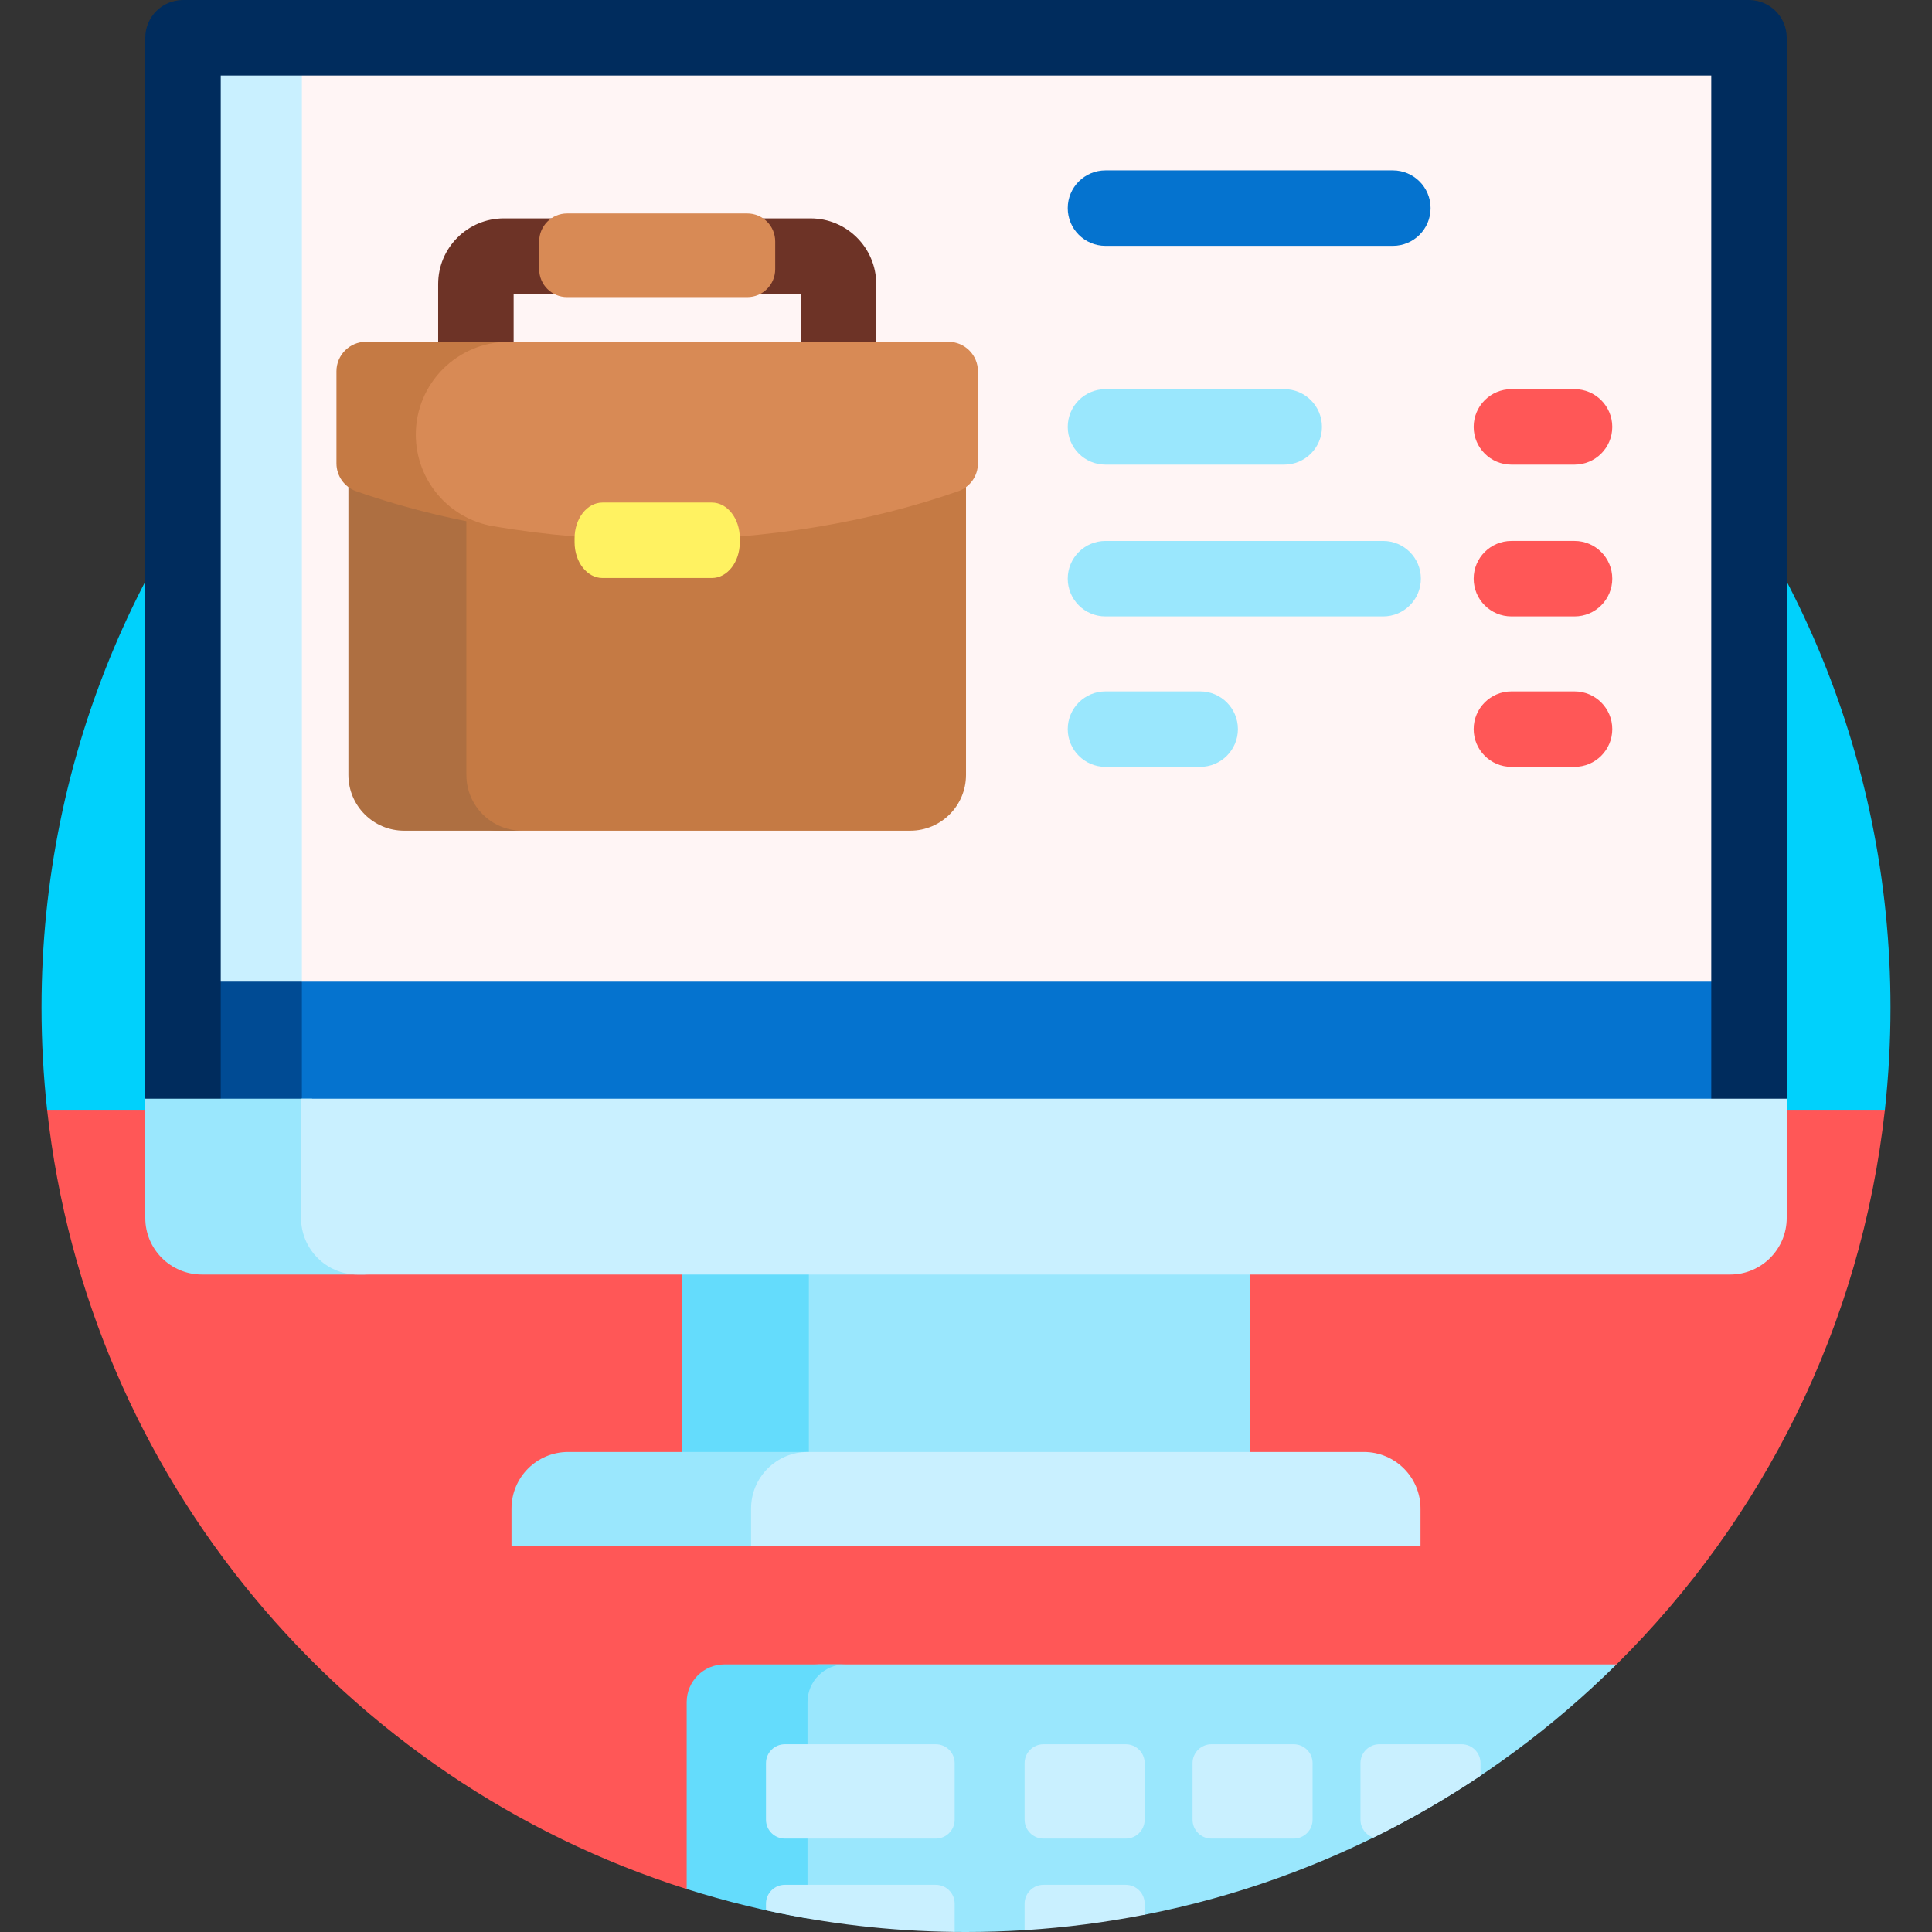
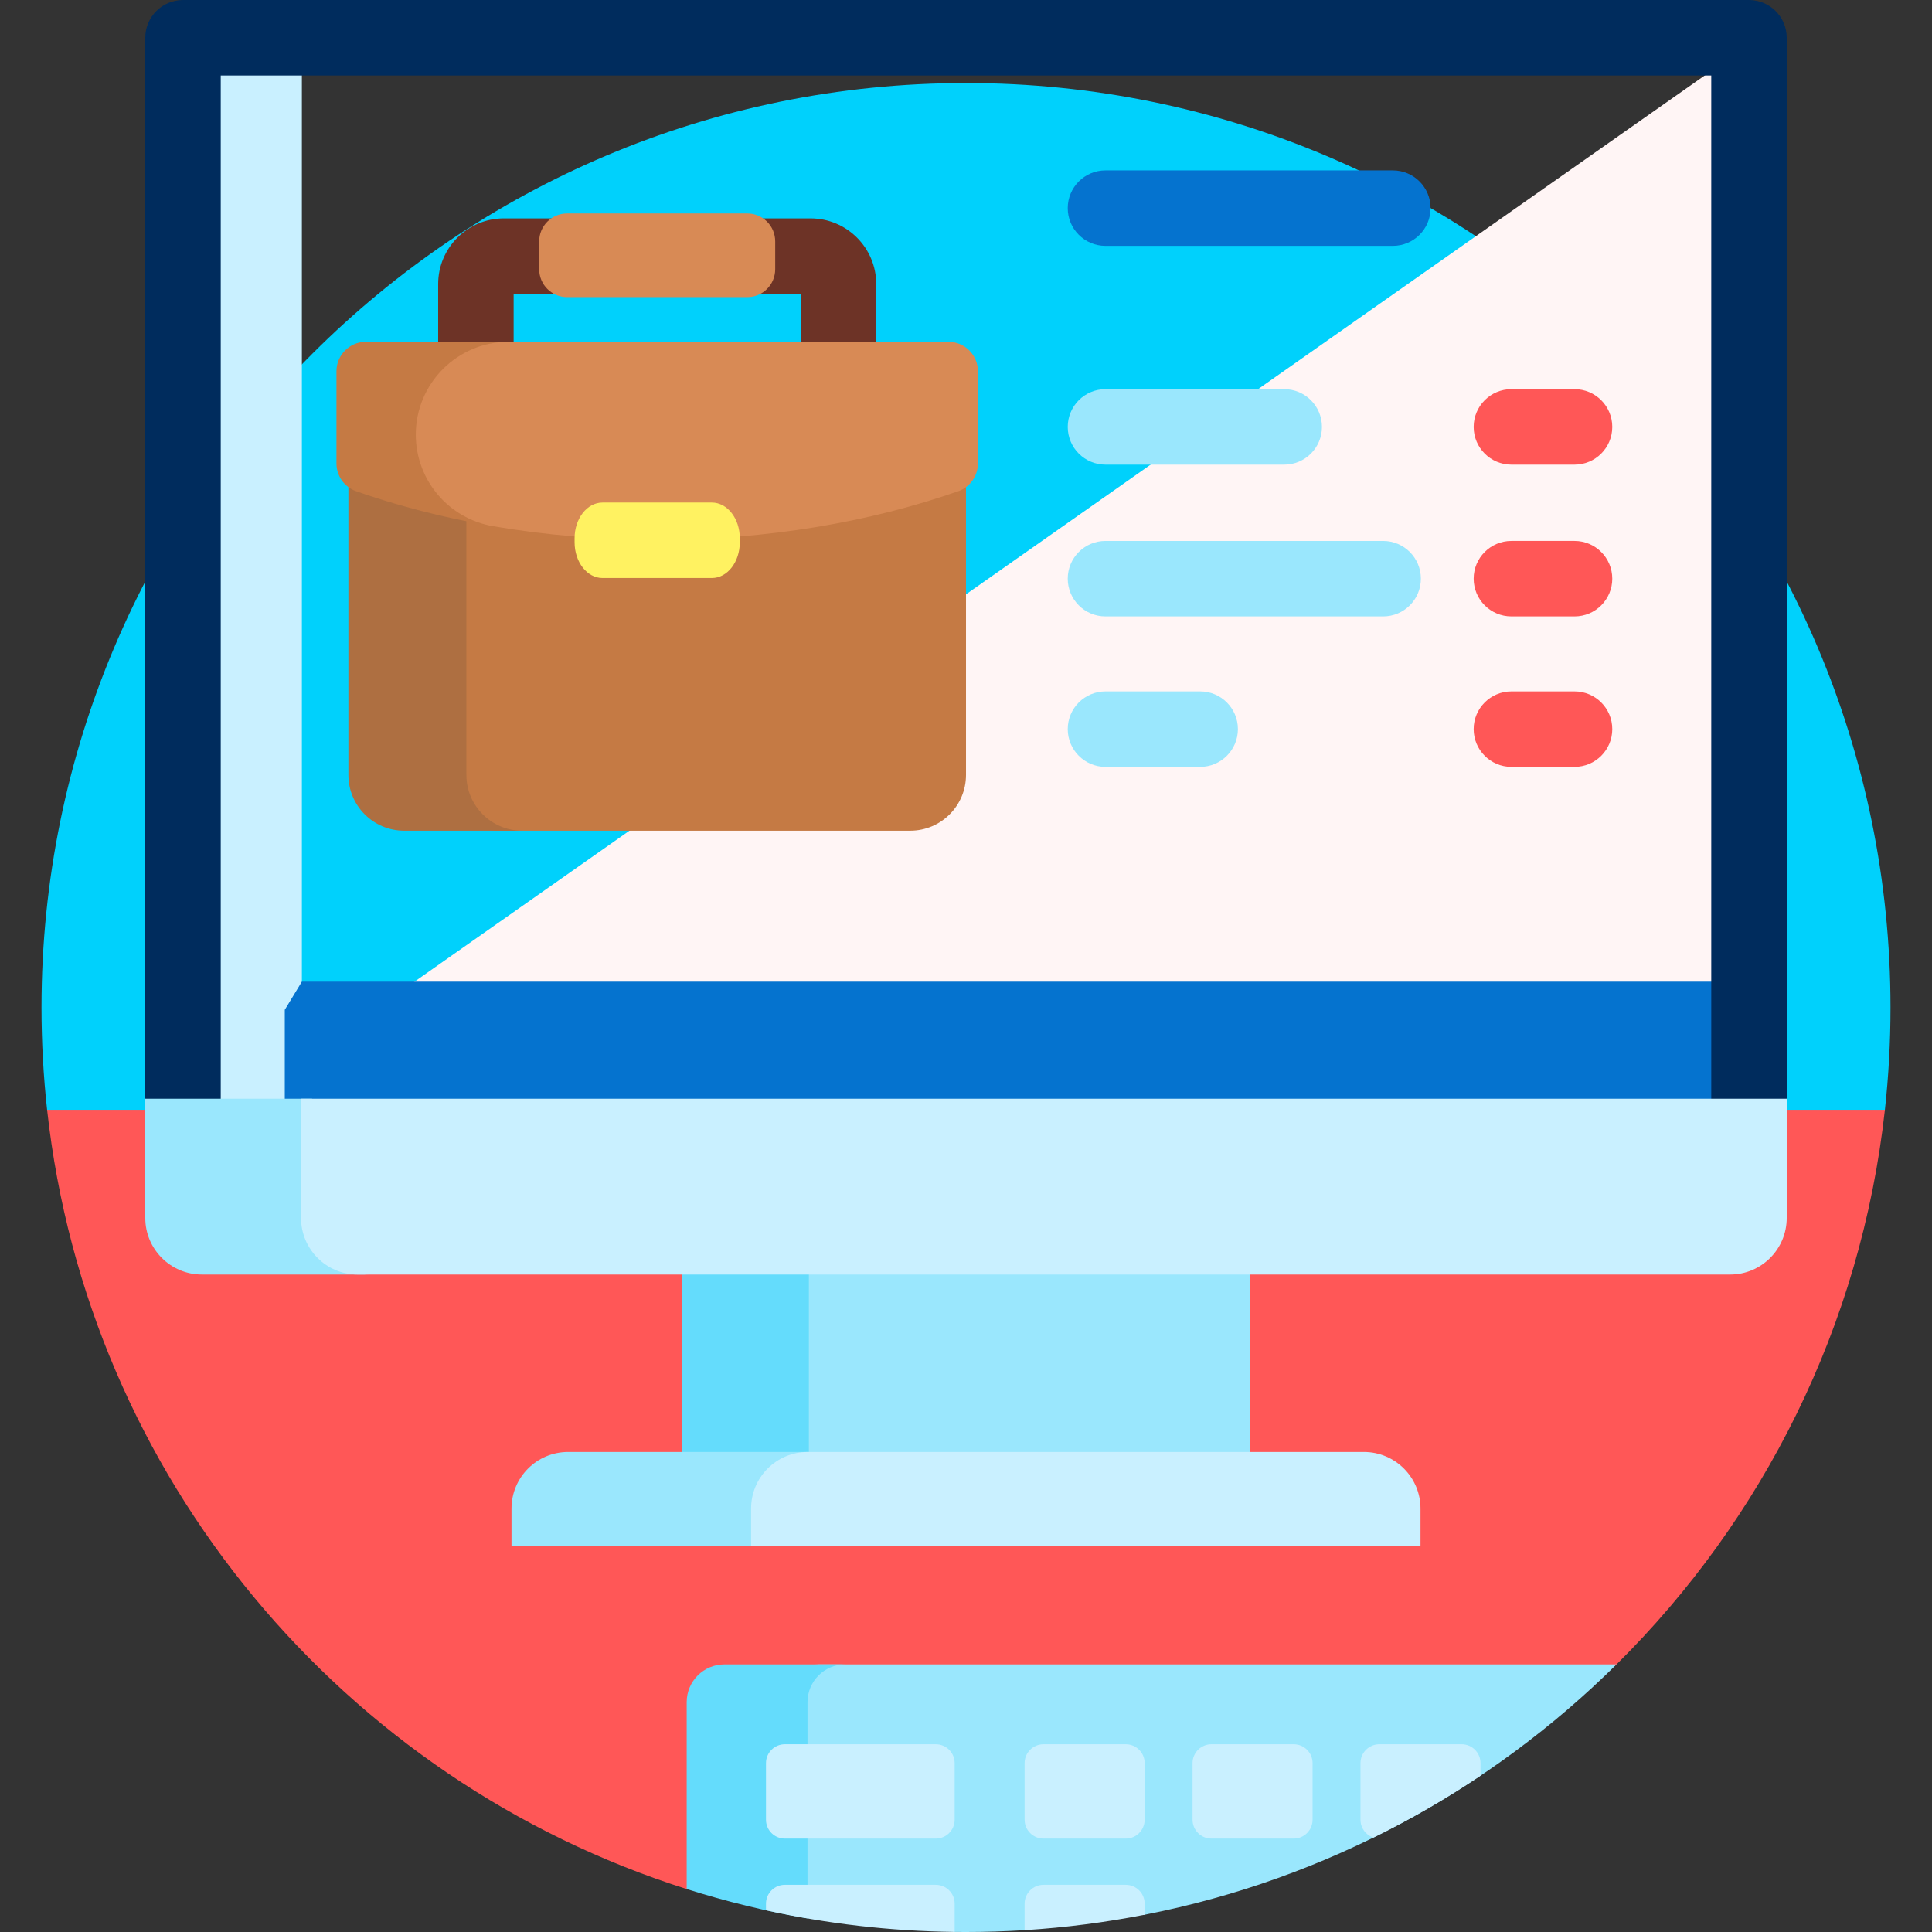
<svg xmlns="http://www.w3.org/2000/svg" id="Capa_1" height="512" viewBox="0 0 512 512" width="512">
  <rect x="0" y="0" width="512" height="512" fill="#333333" stroke="none" />
  <g>
    <path d="m19.206 300.573c-.196-1.431-.38-2.867-.551-4.306-.086-.72-6.093-1.442-6.173-2.164-.979-8.9-1.482-17.943-1.482-27.103 0-135.31 109.69-245 245-245s245 109.69 245 245c0 9.16-.503 18.203-1.482 27.103-.11 1-4.481 1.998-4.603 2.995-.142 1.161-.293 2.32-.451 3.475z" fill="#00d1fc" />
    <path d="m499.518 294.103c-6.3 57.246-32.322 108.554-71.124 146.982-2.375 2.352-12.925 1.704-15.394 3.958-43.554 39.758-92.599 58.894-156.218 58.894-22.712 0-44.702-3.09-65.573-8.874-2.837-.786-6.436 6.441-9.23 5.556-90.838-28.754-158.768-109.025-169.497-206.516z" fill="#ff5757" />
-     <path d="m466 10v295h-420v-295z" fill="#fff5f5" />
+     <path d="m466 10v295h-420z" fill="#fff5f5" />
    <path d="m80 10v295h-34v-295z" fill="#c9f0ff" />
    <path d="m466 260.144v44.856h-390.532v-37.388l4.532-7.468z" fill="#0573cf" />
-     <path d="m80 260.144v44.856h-34v-44.856z" fill="#004b94" />
    <path d="m331.255 322.766v65.298c0 8.284-6.716 15-15 15h-95.82c-8.284 0-15-6.716-15-15v-65.298c0-8.284 6.716-15 15-15h95.82c8.285 0 15 6.716 15 15z" fill="#9ae7fd" />
    <path d="m214.362 307.766v95.298h-33.617v-95.298z" fill="#64dcfc" />
    <path d="m214.816 57.874h-81.305c-9.59 0-17.392 7.802-17.392 17.392v43.704c0 9.59 7.802 17.392 17.392 17.392h81.305c9.59 0 17.392-7.802 17.392-17.392v-43.705c-.001-9.59-7.802-17.391-17.392-17.391zm-2.609 58.486h-76.088v-38.486h76.088z" fill="#6d3326" />
    <path d="m241.217 220.144h-109.228c-8.164 0-14.783-6.618-14.783-14.783v-94.306c0-8.164 6.618-14.782 14.783-14.782h109.229c8.164 0 14.783 6.618 14.783 14.782v94.306c-.001 8.164-6.619 14.783-14.784 14.783z" fill="#c57a44" />
    <path d="m138.382 220.144h-31.272c-8.164 0-14.782-6.618-14.782-14.783v-94.306c0-8.164 6.618-14.782 14.782-14.782h31.272c-8.164 0-14.783 6.618-14.783 14.782v94.306c0 8.164 6.619 14.783 14.783 14.783z" fill="#ae6f41" />
    <path d="m205.436 63.961v7.391c0 4.082-3.309 7.391-7.391 7.391h-47.762c-4.082 0-7.391-3.309-7.391-7.391v-7.391c0-4.082 3.309-7.391 7.391-7.391h47.762c4.082 0 7.391 3.309 7.391 7.391z" fill="#d88a55" />
    <path d="m39.085 291.766-.585-.596v-281.17c0-5.523 4.478-10 10-10h415c5.522 0 10 4.477 10 10v281.17l-.564.596h-19.436v-271.766h-395v271.766z" fill="#002c5d" />
    <path d="m150.554 384.788h64.128c8.284 0 15 6.716 15 15v10h-94.128v-10c0-8.285 6.715-15 15-15zm-67.852-62.022v-31.596h-44.202v31.596c0 8.284 6.716 15 15 15h44.202c-8.284 0-15-6.716-15-15z" fill="#9ae7fd" />
    <path d="m214.043 384.787h147.404c8.284 0 15 6.716 15 15v10h-177.404v-10c0-8.284 6.715-15 15-15zm-134.266-93.617v31.596c0 8.284 6.716 15 15 15h363.723c8.284 0 15-6.716 15-15v-31.596z" fill="#c9f0ff" />
    <path d="m379.12 55.156c0 5.523-4.477 10-10 10h-76.158c-5.523 0-10-4.477-10-10s4.477-10 10-10h76.158c5.523 0 10 4.478 10 10z" fill="#0573cf" />
    <path d="m318.057 203.227h-25.094c-5.523 0-10-4.477-10-10s4.477-10 10-10h25.094c5.523 0 10 4.477 10 10-.001 5.523-4.478 10-10 10zm48.489-59.874h-73.584c-5.523 0-10 4.477-10 10s4.477 10 10 10h73.584c5.523 0 10-4.477 10-10s-4.477-10-10-10zm-83.584-30.218c0 5.523 4.477 10 10 10h47.371c5.523 0 10-4.477 10-10s-4.477-10-10-10h-47.371c-5.523 0-10 4.477-10 10z" fill="#9ae7fd" />
    <path d="m417.269 123.135h-16.733c-5.523 0-10-4.477-10-10s4.477-10 10-10h16.733c5.523 0 10 4.477 10 10 0 5.522-4.477 10-10 10zm10 30.218c0-5.523-4.477-10-10-10h-16.733c-5.523 0-10 4.477-10 10s4.477 10 10 10h16.733c5.523 0 10-4.477 10-10zm0 39.874c0-5.523-4.477-10-10-10h-16.733c-5.523 0-10 4.477-10 10s4.477 10 10 10h16.733c5.523 0 10-4.477 10-10z" fill="#ff5757" />
    <path d="m156.66 108.146v14.849c0 10.653-9.418 18.932-19.96 17.401-15.051-2.186-29.269-5.661-42.315-10.219-3.132-1.094-5.221-4.059-5.221-7.378v-24.398c0-4.318 3.5-7.818 7.818-7.818h42.114c9.7 0 17.564 7.863 17.564 17.563z" fill="#c57a44" />
    <path d="m259.163 98.401v24.399c0 3.314-2.082 6.281-5.21 7.374-23.462 8.199-50.716 12.893-79.79 12.893-15.072 0-29.655-1.262-43.474-3.619-11.834-2.019-20.498-12.259-20.498-24.264 0-13.587 11.014-24.601 24.601-24.601h116.553c4.318 0 7.818 3.5 7.818 7.818z" fill="#d88a55" />
    <path d="m196.054 142.635v1.092c0 5.221-3.309 9.454-7.391 9.454h-28.999c-4.082 0-7.391-4.233-7.391-9.454v-1.092c0-5.221 3.309-9.454 7.391-9.454h28.999c4.082 0 7.391 4.233 7.391 9.454z" fill="#fff261" />
    <path d="m252.994 511.982c-1.589-.019-3.175-4.044-4.757-4.094-14.044-.437-27.791-2.056-41.143-4.761v-52.043c0-5.523 4.477-10 10-10h211.3c-33.602 33.278-76.789 56.896-125.05 66.345-1.289.252-2.557-2.154-3.854-1.922-7.909 1.416-15.95 2.452-24.103 3.09-1.274.1-2.575 2.838-3.854 2.918-5.136.322-10.316.485-15.533.485-1.003 0-2.006-.006-3.006-.018z" fill="#9ae7fd" />
    <path d="m191.979 441.084h32.017c-5.523 0-10 4.477-10 10v57.329c-10.938-1.89-21.627-4.505-32.017-7.794v-49.535c0-5.523 4.477-10 10-10z" fill="#64dcfc" />
    <path d="m303.344 467.249v15c0 2.761-2.239 5-5 5h-21.811c-2.761 0-5-2.239-5-5v-15c0-2.761 2.239-5 5-5h21.811c2.761 0 5 2.238 5 5zm-5 32.251h-21.811c-2.761 0-5 2.239-5 5v7.015c10.809-.676 21.427-2.053 31.811-4.086v-2.929c0-2.761-2.239-5-5-5zm89.008-37.251h-21.811c-2.761 0-5 2.239-5 5v15c0 2.208 1.432 4.082 3.417 4.744 9.856-4.846 19.339-10.334 28.394-16.411v-3.333c0-2.762-2.238-5-5-5zm-139.358 0h-40c-2.761 0-5 2.239-5 5v15c0 2.761 2.239 5 5 5h40c2.761 0 5-2.239 5-5v-15c0-2.762-2.239-5-5-5zm0 37.251h-40c-2.761 0-5 2.239-5 5v1.751c16.128 3.557 32.852 5.525 50 5.731v-7.482c0-2.761-2.239-5-5-5zm94.854-37.251h-21.811c-2.761 0-5 2.239-5 5v15c0 2.761 2.239 5 5 5h21.811c2.761 0 5-2.239 5-5v-15c0-2.762-2.239-5-5-5z" fill="#c9f0ff" />
  </g>
</svg>